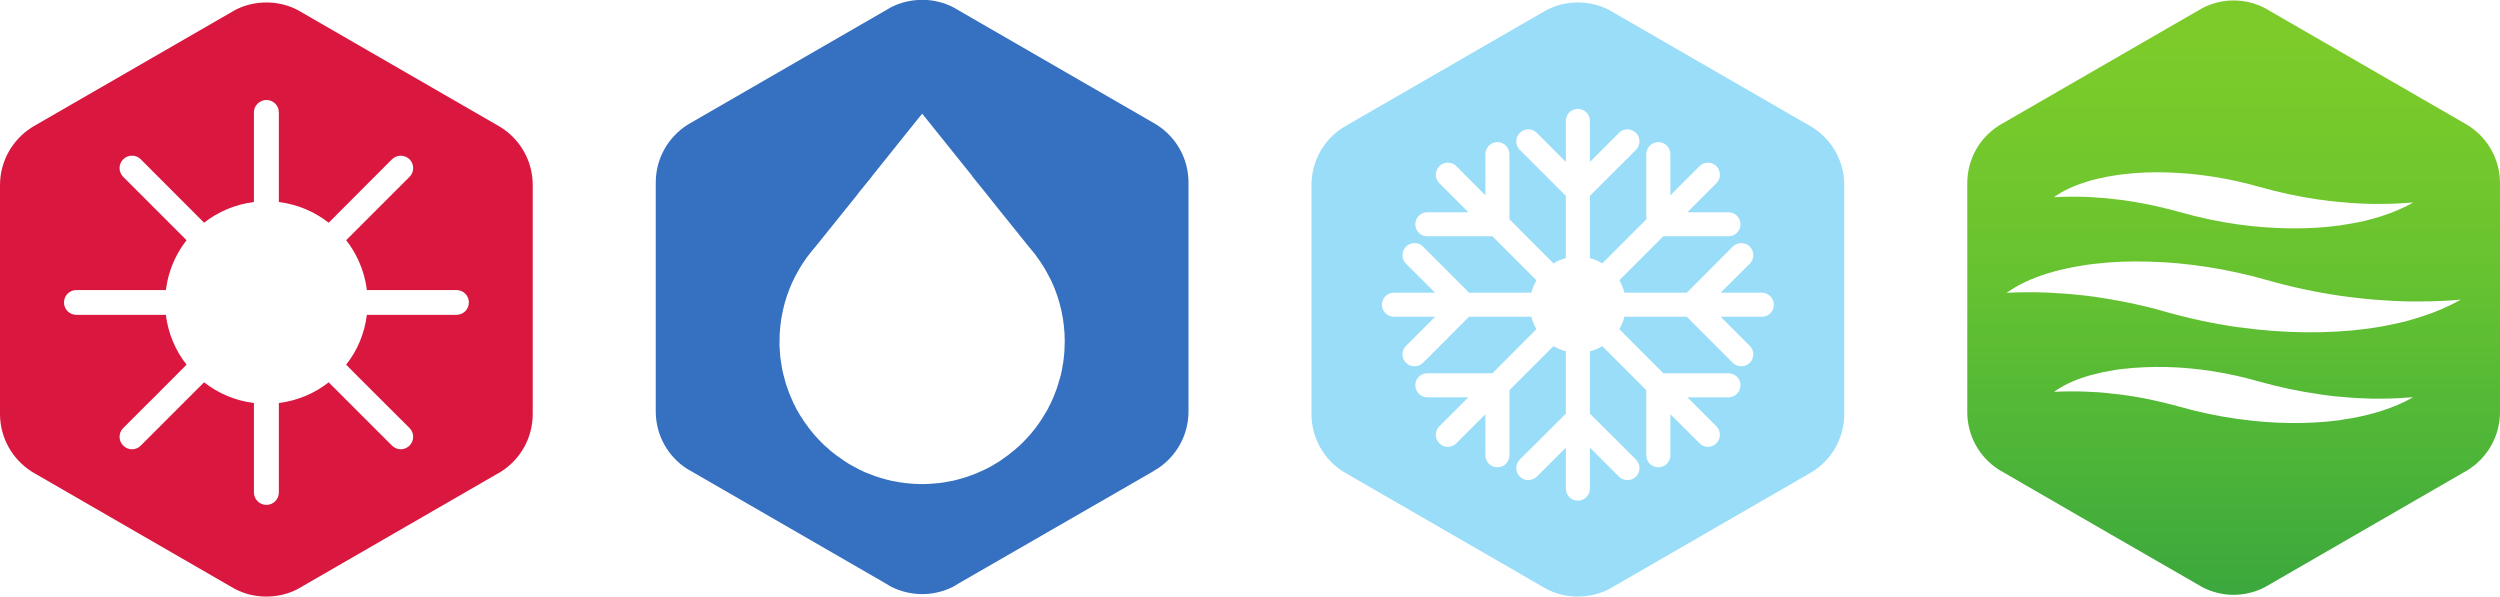
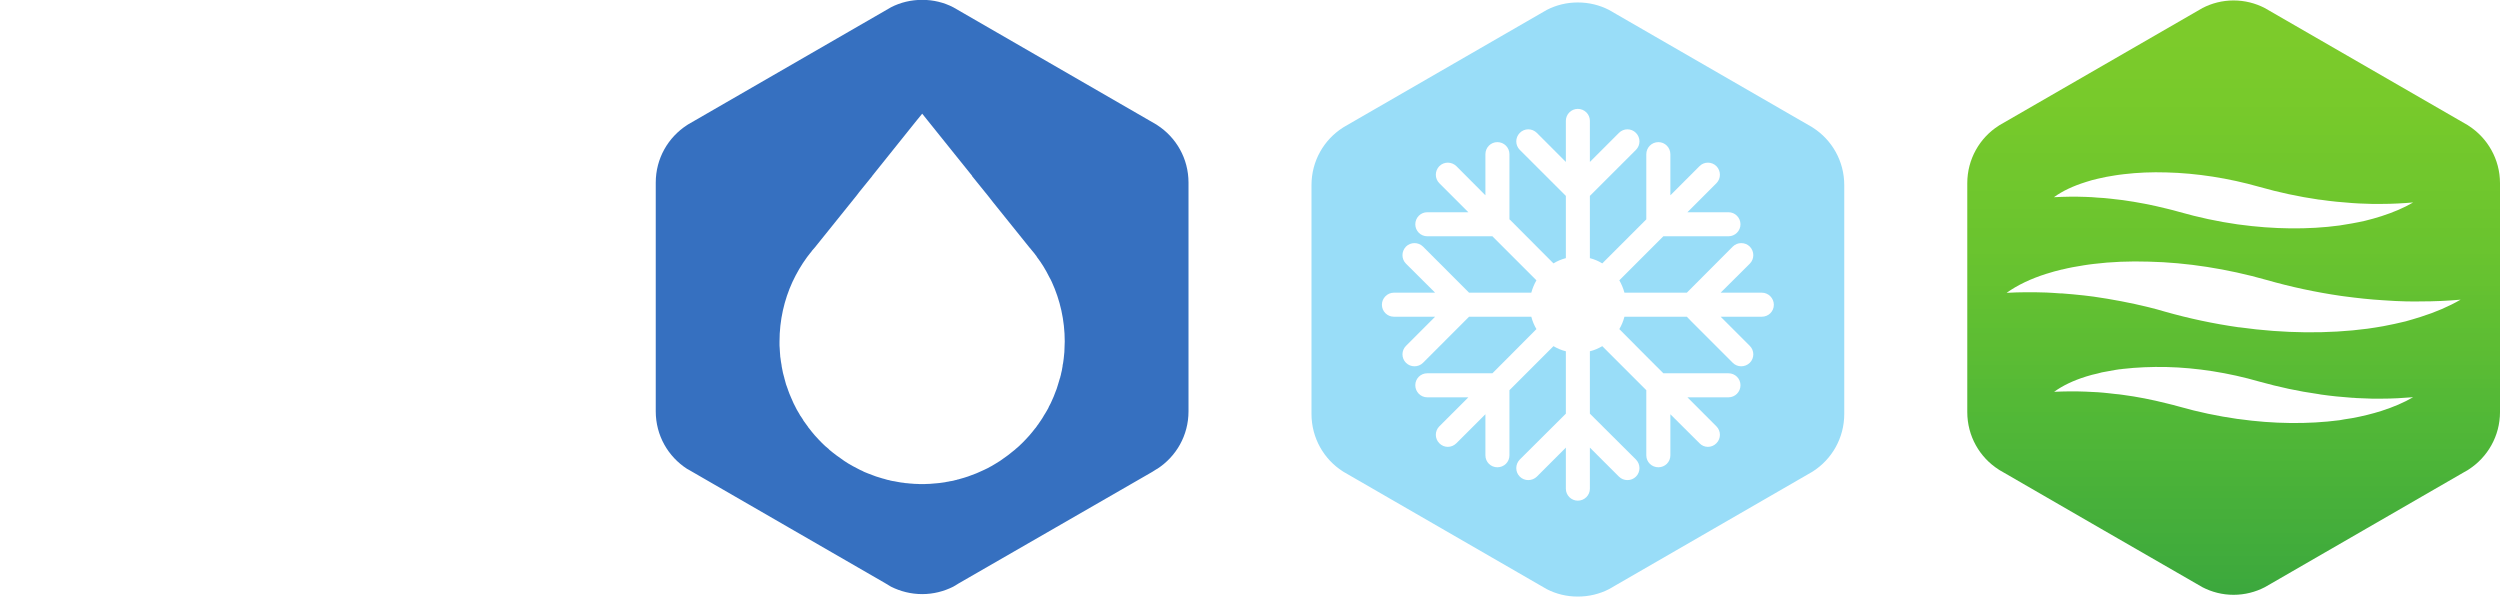
<svg xmlns="http://www.w3.org/2000/svg" xmlns:xlink="http://www.w3.org/1999/xlink" height="16.0" preserveAspectRatio="xMidYMid meet" version="1.0" viewBox="0.0 0.0 67.0 16.0" width="67.0" zoomAndPan="magnify">
  <defs>
    <clipPath id="a">
      <path d="M 52 0 L 67 0 L 67 15.988 L 52 15.988 Z M 52 0" />
    </clipPath>
    <clipPath id="b">
      <path d="M 64.875 8.492 C 64.742 8.535 64.605 8.574 64.469 8.613 C 64.277 8.66 64.078 8.703 63.871 8.742 C 63.734 8.766 63.594 8.789 63.449 8.809 C 62.395 8.949 61.211 8.938 60.027 8.773 L 59.988 8.77 C 59.328 8.676 58.664 8.535 58.02 8.352 C 57.879 8.309 57.73 8.27 57.586 8.234 C 57.094 8.113 56.598 8.02 56.105 7.949 C 56.02 7.938 55.934 7.93 55.852 7.918 C 55.652 7.895 55.457 7.879 55.258 7.863 C 55.246 7.863 55.23 7.863 55.215 7.863 C 55.094 7.852 54.969 7.848 54.848 7.84 C 54.484 7.828 54.125 7.828 53.777 7.848 C 54.066 7.641 54.426 7.469 54.848 7.336 C 54.852 7.336 54.859 7.332 54.863 7.332 C 54.988 7.293 55.121 7.254 55.258 7.223 C 55.262 7.223 55.262 7.223 55.266 7.223 C 55.453 7.176 55.645 7.141 55.852 7.109 C 55.895 7.102 55.938 7.094 55.98 7.09 C 56.023 7.082 56.062 7.078 56.105 7.074 C 56.578 7.016 57.074 6.996 57.586 7.012 C 58.605 7.035 59.684 7.203 60.734 7.5 C 61.391 7.688 62.062 7.832 62.738 7.93 L 62.82 7.941 C 63.172 7.988 63.523 8.027 63.871 8.047 C 64.082 8.062 64.293 8.074 64.504 8.078 L 64.551 8.078 C 64.66 8.078 64.766 8.082 64.875 8.078 C 65.238 8.078 65.598 8.062 65.945 8.031 C 65.633 8.211 65.273 8.367 64.875 8.492 Z M 63.824 11.012 C 63.578 11.09 63.312 11.156 63.031 11.207 C 62.965 11.219 62.898 11.23 62.832 11.238 C 62.789 11.246 62.742 11.254 62.699 11.262 C 61.863 11.371 60.93 11.363 59.992 11.23 L 59.961 11.227 C 59.438 11.152 58.914 11.043 58.406 10.898 C 58.293 10.867 58.18 10.836 58.062 10.809 C 57.672 10.711 57.281 10.633 56.891 10.582 C 56.824 10.574 56.758 10.562 56.691 10.559 C 56.633 10.551 56.574 10.543 56.516 10.539 C 56.418 10.527 56.32 10.52 56.223 10.512 C 56.113 10.504 56.004 10.5 55.898 10.496 C 55.609 10.484 55.328 10.488 55.051 10.5 C 55.277 10.336 55.562 10.199 55.898 10.094 C 55.902 10.094 55.906 10.094 55.91 10.09 C 56.008 10.059 56.113 10.031 56.223 10.008 C 56.258 9.996 56.293 9.988 56.328 9.98 C 56.445 9.957 56.566 9.934 56.691 9.914 C 56.727 9.91 56.758 9.906 56.793 9.898 C 56.824 9.898 56.855 9.891 56.891 9.887 C 57.266 9.844 57.656 9.828 58.062 9.836 C 58.871 9.855 59.723 9.988 60.551 10.227 C 61.07 10.371 61.602 10.488 62.137 10.562 L 62.203 10.574 C 62.477 10.613 62.758 10.641 63.031 10.66 C 63.074 10.66 63.109 10.664 63.152 10.668 C 63.293 10.676 63.43 10.68 63.57 10.684 C 63.652 10.684 63.738 10.684 63.824 10.684 C 64.113 10.684 64.398 10.668 64.672 10.645 C 64.426 10.789 64.141 10.91 63.824 11.012 Z M 55.051 5.281 C 55.277 5.117 55.562 4.984 55.898 4.879 C 55.902 4.875 55.906 4.875 55.91 4.875 C 56.008 4.844 56.113 4.812 56.223 4.789 C 56.371 4.754 56.527 4.723 56.691 4.699 C 56.727 4.691 56.758 4.688 56.793 4.684 C 56.824 4.68 56.855 4.676 56.891 4.672 C 56.902 4.668 56.91 4.668 56.922 4.668 C 57.285 4.625 57.668 4.609 58.062 4.621 C 58.871 4.641 59.723 4.773 60.551 5.008 C 61.07 5.156 61.602 5.27 62.137 5.348 L 62.203 5.355 C 62.477 5.395 62.758 5.422 63.031 5.441 C 63.094 5.445 63.16 5.449 63.223 5.453 C 63.34 5.457 63.453 5.461 63.57 5.465 C 63.652 5.465 63.738 5.465 63.824 5.465 C 64.113 5.465 64.398 5.449 64.672 5.426 C 64.426 5.57 64.141 5.691 63.824 5.793 C 63.68 5.84 63.535 5.879 63.379 5.918 C 63.266 5.941 63.152 5.969 63.031 5.988 C 62.922 6.008 62.812 6.027 62.699 6.043 C 61.863 6.156 60.93 6.145 59.992 6.016 L 59.961 6.012 C 59.438 5.938 58.914 5.824 58.406 5.68 C 58.293 5.648 58.18 5.617 58.062 5.59 C 57.672 5.492 57.281 5.418 56.891 5.363 C 56.824 5.355 56.758 5.348 56.691 5.34 C 56.645 5.332 56.598 5.328 56.555 5.324 C 56.445 5.312 56.332 5.301 56.223 5.297 C 56.113 5.285 56.004 5.281 55.898 5.277 C 55.609 5.266 55.328 5.27 55.051 5.285 Z M 66.16 3.371 C 66.152 3.363 66.145 3.359 66.137 3.355 L 60.695 0.215 C 60.445 0.086 60.16 0.012 59.859 0.012 C 59.559 0.012 59.277 0.086 59.027 0.215 L 53.586 3.355 C 53.578 3.359 53.57 3.363 53.562 3.371 C 53.055 3.695 52.723 4.266 52.723 4.91 L 52.723 11.043 C 52.723 11.688 53.055 12.258 53.562 12.582 C 53.57 12.59 53.578 12.594 53.586 12.598 L 56.289 14.16 L 58.871 15.648 L 59.027 15.738 C 59.277 15.867 59.559 15.941 59.859 15.941 C 60.16 15.941 60.445 15.867 60.695 15.738 L 60.852 15.648 L 66.027 12.66 L 66.137 12.598 C 66.145 12.594 66.152 12.59 66.16 12.582 C 66.664 12.258 67 11.688 67 11.043 L 67 4.91 C 67 4.266 66.664 3.695 66.16 3.371 Z M 66.16 3.371" />
    </clipPath>
    <clipPath id="c">
      <path d="M 64.875 8.492 C 64.742 8.535 64.605 8.574 64.469 8.613 C 64.277 8.66 64.078 8.703 63.871 8.742 C 63.734 8.766 63.594 8.789 63.449 8.809 C 62.395 8.949 61.211 8.938 60.027 8.773 L 59.988 8.77 C 59.328 8.676 58.664 8.535 58.02 8.352 C 57.879 8.309 57.73 8.27 57.586 8.234 C 57.094 8.113 56.598 8.02 56.105 7.949 C 56.02 7.938 55.934 7.93 55.852 7.918 C 55.652 7.895 55.457 7.879 55.258 7.863 C 55.246 7.863 55.23 7.863 55.215 7.863 C 55.094 7.852 54.969 7.848 54.848 7.84 C 54.484 7.828 54.125 7.828 53.777 7.848 C 54.066 7.641 54.426 7.469 54.848 7.336 C 54.852 7.336 54.859 7.332 54.863 7.332 C 54.988 7.293 55.121 7.254 55.258 7.223 C 55.262 7.223 55.262 7.223 55.266 7.223 C 55.453 7.176 55.645 7.141 55.852 7.109 C 55.895 7.102 55.938 7.094 55.98 7.09 C 56.023 7.082 56.062 7.078 56.105 7.074 C 56.578 7.016 57.074 6.996 57.586 7.012 C 58.605 7.035 59.684 7.203 60.734 7.5 C 61.391 7.688 62.062 7.832 62.738 7.93 L 62.82 7.941 C 63.172 7.988 63.523 8.027 63.871 8.047 C 64.082 8.062 64.293 8.074 64.504 8.078 L 64.551 8.078 C 64.66 8.078 64.766 8.082 64.875 8.078 C 65.238 8.078 65.598 8.062 65.945 8.031 C 65.633 8.211 65.273 8.367 64.875 8.492 Z M 63.824 11.012 C 63.578 11.09 63.312 11.156 63.031 11.207 C 62.965 11.219 62.898 11.23 62.832 11.238 C 62.789 11.246 62.742 11.254 62.699 11.262 C 61.863 11.371 60.93 11.363 59.992 11.23 L 59.961 11.227 C 59.438 11.152 58.914 11.043 58.406 10.898 C 58.293 10.867 58.18 10.836 58.062 10.809 C 57.672 10.711 57.281 10.633 56.891 10.582 C 56.824 10.574 56.758 10.562 56.691 10.559 C 56.633 10.551 56.574 10.543 56.516 10.539 C 56.418 10.527 56.32 10.52 56.223 10.512 C 56.113 10.504 56.004 10.5 55.898 10.496 C 55.609 10.484 55.328 10.488 55.051 10.5 C 55.277 10.336 55.562 10.199 55.898 10.094 C 55.902 10.094 55.906 10.094 55.91 10.09 C 56.008 10.059 56.113 10.031 56.223 10.008 C 56.258 9.996 56.293 9.988 56.328 9.98 C 56.445 9.957 56.566 9.934 56.691 9.914 C 56.727 9.91 56.758 9.906 56.793 9.898 C 56.824 9.898 56.855 9.891 56.891 9.887 C 57.266 9.844 57.656 9.828 58.062 9.836 C 58.871 9.855 59.723 9.988 60.551 10.227 C 61.07 10.371 61.602 10.488 62.137 10.562 L 62.203 10.574 C 62.477 10.613 62.758 10.641 63.031 10.66 C 63.074 10.66 63.109 10.664 63.152 10.668 C 63.293 10.676 63.43 10.68 63.57 10.684 C 63.652 10.684 63.738 10.684 63.824 10.684 C 64.113 10.684 64.398 10.668 64.672 10.645 C 64.426 10.789 64.141 10.91 63.824 11.012 Z M 55.051 5.281 C 55.277 5.117 55.562 4.984 55.898 4.879 C 55.902 4.875 55.906 4.875 55.91 4.875 C 56.008 4.844 56.113 4.812 56.223 4.789 C 56.371 4.754 56.527 4.723 56.691 4.699 C 56.727 4.691 56.758 4.688 56.793 4.684 C 56.824 4.68 56.855 4.676 56.891 4.672 C 56.902 4.668 56.91 4.668 56.922 4.668 C 57.285 4.625 57.668 4.609 58.062 4.621 C 58.871 4.641 59.723 4.773 60.551 5.008 C 61.07 5.156 61.602 5.27 62.137 5.348 L 62.203 5.355 C 62.477 5.395 62.758 5.422 63.031 5.441 C 63.094 5.445 63.16 5.449 63.223 5.453 C 63.34 5.457 63.453 5.461 63.57 5.465 C 63.652 5.465 63.738 5.465 63.824 5.465 C 64.113 5.465 64.398 5.449 64.672 5.426 C 64.426 5.57 64.141 5.691 63.824 5.793 C 63.68 5.84 63.535 5.879 63.379 5.918 C 63.266 5.941 63.152 5.969 63.031 5.988 C 62.922 6.008 62.812 6.027 62.699 6.043 C 61.863 6.156 60.93 6.145 59.992 6.016 L 59.961 6.012 C 59.438 5.938 58.914 5.824 58.406 5.68 C 58.293 5.648 58.18 5.617 58.062 5.59 C 57.672 5.492 57.281 5.418 56.891 5.363 C 56.824 5.355 56.758 5.348 56.691 5.34 C 56.645 5.332 56.598 5.328 56.555 5.324 C 56.445 5.312 56.332 5.301 56.223 5.297 C 56.113 5.285 56.004 5.281 55.898 5.277 C 55.609 5.266 55.328 5.27 55.051 5.285 Z M 66.16 3.371 C 66.152 3.363 66.145 3.359 66.137 3.355 L 60.695 0.215 C 60.445 0.086 60.16 0.012 59.859 0.012 C 59.559 0.012 59.277 0.086 59.027 0.215 L 53.586 3.355 C 53.578 3.359 53.57 3.363 53.562 3.371 C 53.055 3.695 52.723 4.266 52.723 4.91 L 52.723 11.043 C 52.723 11.688 53.055 12.258 53.562 12.582 C 53.57 12.59 53.578 12.594 53.586 12.598 L 56.289 14.16 L 58.871 15.648 L 59.027 15.738 C 59.277 15.867 59.559 15.941 59.859 15.941 C 60.16 15.941 60.445 15.867 60.695 15.738 L 60.852 15.648 L 66.027 12.66 L 66.137 12.598 C 66.145 12.594 66.152 12.59 66.16 12.582 C 66.664 12.258 67 11.688 67 11.043 L 67 4.91 C 67 4.266 66.664 3.695 66.16 3.371" />
    </clipPath>
    <clipPath id="e">
-       <path d="M 0 0 L 15 0 L 15 15.988 L 0 15.988 Z M 0 0" />
-     </clipPath>
+       </clipPath>
    <clipPath id="f">
      <path d="M 17 0 L 32 0 L 32 15.988 L 17 15.988 Z M 17 0" />
    </clipPath>
    <clipPath id="g">
      <path d="M 35 0 L 50 0 L 50 15.988 L 35 15.988 Z M 35 0" />
    </clipPath>
    <linearGradient gradientTransform="rotate(90 29.923 29.937) scale(15.926)" gradientUnits="userSpaceOnUse" id="d" x1="0" x2="1" xlink:actuate="onLoad" xlink:show="other" xlink:type="simple" y1="0" y2="0">
      <stop offset="0" stop-color="#7ccb2b" />
      <stop offset=".063" stop-color="#7ccb2b" />
      <stop offset=".094" stop-color="#7bcb2b" />
      <stop offset=".109" stop-color="#7aca2b" />
      <stop offset=".125" stop-color="#7aca2b" />
      <stop offset=".141" stop-color="#79ca2b" />
      <stop offset=".156" stop-color="#78ca2b" />
      <stop offset=".172" stop-color="#78ca2b" />
      <stop offset=".188" stop-color="#77c92b" />
      <stop offset=".203" stop-color="#76c92b" />
      <stop offset=".219" stop-color="#75c92b" />
      <stop offset=".234" stop-color="#74c82c" />
      <stop offset=".25" stop-color="#73c82c" />
      <stop offset=".266" stop-color="#72c72c" />
      <stop offset=".281" stop-color="#71c72d" />
      <stop offset=".297" stop-color="#71c72d" />
      <stop offset=".313" stop-color="#70c72d" />
      <stop offset=".328" stop-color="#6fc62d" />
      <stop offset=".344" stop-color="#6ec62e" />
      <stop offset=".359" stop-color="#6dc52e" />
      <stop offset=".375" stop-color="#6cc52e" />
      <stop offset=".391" stop-color="#6bc42e" />
      <stop offset=".406" stop-color="#6ac42f" />
      <stop offset=".414" stop-color="#6ac42f" />
      <stop offset=".422" stop-color="#6ac42f" />
      <stop offset=".43" stop-color="#69c32f" />
      <stop offset=".438" stop-color="#68c32f" />
      <stop offset=".453" stop-color="#67c230" />
      <stop offset=".469" stop-color="#66c230" />
      <stop offset=".477" stop-color="#66c230" />
      <stop offset=".484" stop-color="#65c130" />
      <stop offset=".492" stop-color="#64c131" />
      <stop offset=".5" stop-color="#63c031" />
      <stop offset=".508" stop-color="#63c031" />
      <stop offset=".516" stop-color="#62c031" />
      <stop offset=".523" stop-color="#61bf32" />
      <stop offset=".531" stop-color="#60bf32" />
      <stop offset=".539" stop-color="#60bf32" />
      <stop offset=".547" stop-color="#5fbf32" />
      <stop offset=".555" stop-color="#5ebe33" />
      <stop offset=".563" stop-color="#5ebd33" />
      <stop offset=".578" stop-color="#5dbd33" />
      <stop offset=".586" stop-color="#5cbd33" />
      <stop offset=".594" stop-color="#5cbc33" />
      <stop offset=".602" stop-color="#5bbc34" />
      <stop offset=".609" stop-color="#5abc34" />
      <stop offset=".617" stop-color="#59bb34" />
      <stop offset=".625" stop-color="#59bb34" />
      <stop offset=".633" stop-color="#58bb35" />
      <stop offset=".641" stop-color="#57ba35" />
      <stop offset=".648" stop-color="#56ba35" />
      <stop offset=".656" stop-color="#55b936" />
      <stop offset=".672" stop-color="#54b936" />
      <stop offset=".68" stop-color="#54b936" />
      <stop offset=".688" stop-color="#53b936" />
      <stop offset=".695" stop-color="#52b836" />
      <stop offset=".703" stop-color="#51b837" />
      <stop offset=".719" stop-color="#51b737" />
      <stop offset=".734" stop-color="#50b637" />
      <stop offset=".742" stop-color="#4fb637" />
      <stop offset=".75" stop-color="#4fb638" />
      <stop offset=".758" stop-color="#4eb538" />
      <stop offset=".766" stop-color="#4db538" />
      <stop offset=".781" stop-color="#4cb438" />
      <stop offset=".797" stop-color="#4bb338" />
      <stop offset=".805" stop-color="#4ab239" />
      <stop offset=".813" stop-color="#4ab239" />
      <stop offset=".82" stop-color="#49b139" />
      <stop offset=".828" stop-color="#48b139" />
      <stop offset=".844" stop-color="#47b03a" />
      <stop offset=".852" stop-color="#47b03a" />
      <stop offset=".859" stop-color="#46af3a" />
      <stop offset=".867" stop-color="#46af3a" />
      <stop offset=".875" stop-color="#45ae3a" />
      <stop offset=".883" stop-color="#44ae3b" />
      <stop offset=".891" stop-color="#44ae3b" />
      <stop offset=".898" stop-color="#43ad3b" />
      <stop offset=".906" stop-color="#42ad3b" />
      <stop offset=".922" stop-color="#41ac3b" />
      <stop offset=".93" stop-color="#41ac3c" />
      <stop offset=".938" stop-color="#40ab3c" />
      <stop offset=".945" stop-color="#40ab3c" />
      <stop offset=".953" stop-color="#3faa3c" />
      <stop offset=".969" stop-color="#3eaa3c" />
      <stop offset=".977" stop-color="#3da93d" />
      <stop offset=".984" stop-color="#3da83d" />
      <stop offset=".992" stop-color="#3ca83d" />
      <stop offset="1" stop-color="#3ba83d" />
    </linearGradient>
  </defs>
  <g>
    <g clip-path="url(#a)">
      <g clip-path="url(#b)">
        <g clip-path="url(#c)">
          <path d="M 67 0.012 L 52.723 0.012 L 52.723 15.941 L 67 15.941 Z M 67 0.012" fill="url(#d)" />
        </g>
      </g>
    </g>
    <g clip-path="url(#e)" id="change1_1">
-       <path d="M 12.23 8.438 L 9.832 8.438 C 9.77 8.941 9.574 9.398 9.277 9.773 L 9.613 10.113 L 10.977 11.473 C 11.105 11.602 11.105 11.812 10.977 11.941 C 10.844 12.074 10.637 12.074 10.504 11.941 L 8.809 10.246 C 8.43 10.543 7.973 10.738 7.473 10.801 L 7.473 13.199 C 7.473 13.383 7.324 13.531 7.141 13.531 C 6.957 13.531 6.805 13.383 6.805 13.199 L 6.805 10.801 C 6.305 10.738 5.848 10.543 5.469 10.246 L 3.773 11.941 C 3.645 12.074 3.434 12.074 3.301 11.941 C 3.172 11.812 3.172 11.602 3.301 11.473 L 3.895 10.879 L 4.082 10.695 L 5 9.773 C 4.703 9.398 4.508 8.941 4.445 8.438 L 2.047 8.438 C 1.863 8.438 1.715 8.289 1.715 8.105 C 1.715 7.922 1.863 7.773 2.047 7.773 L 4.445 7.773 C 4.457 7.688 4.473 7.605 4.488 7.523 C 4.578 7.121 4.754 6.75 5 6.438 L 3.301 4.738 C 3.172 4.609 3.172 4.398 3.301 4.27 C 3.434 4.137 3.645 4.141 3.773 4.27 L 5.469 5.969 C 5.848 5.672 6.305 5.477 6.805 5.414 L 6.805 3.012 C 6.805 2.828 6.957 2.68 7.141 2.68 C 7.324 2.68 7.473 2.828 7.473 3.012 L 7.473 5.414 C 7.973 5.477 8.43 5.672 8.809 5.969 L 10.504 4.27 C 10.637 4.141 10.844 4.141 10.977 4.27 C 11.105 4.402 11.105 4.609 10.977 4.738 L 9.277 6.438 C 9.523 6.75 9.699 7.121 9.789 7.523 C 9.809 7.605 9.82 7.688 9.832 7.773 L 12.23 7.773 C 12.418 7.773 12.566 7.922 12.566 8.105 C 12.566 8.289 12.418 8.438 12.23 8.438 Z M 13.438 3.422 C 13.43 3.418 13.422 3.41 13.414 3.406 L 7.973 0.266 C 7.723 0.137 7.438 0.066 7.141 0.066 C 6.84 0.066 6.555 0.137 6.305 0.266 L 0.863 3.406 C 0.855 3.41 0.848 3.418 0.84 3.422 C 0.336 3.746 0 4.316 0 4.961 L 0 11.094 C 0 11.738 0.336 12.309 0.84 12.633 C 0.848 12.637 0.855 12.645 0.863 12.648 L 3.57 14.211 L 6.148 15.699 L 6.305 15.789 C 6.555 15.918 6.84 15.988 7.141 15.988 C 7.438 15.988 7.723 15.918 7.973 15.789 L 8.129 15.699 L 13.305 12.711 L 13.414 12.648 C 13.422 12.645 13.43 12.637 13.438 12.633 C 13.945 12.309 14.277 11.738 14.277 11.094 L 14.277 4.961 C 14.277 4.316 13.945 3.746 13.438 3.422" fill="#da183f" />
-     </g>
+       </g>
    <g clip-path="url(#f)" id="change2_1">
      <path d="M 28.531 9.262 C 28.531 9.375 28.523 9.492 28.508 9.605 C 28.504 9.633 28.5 9.664 28.496 9.695 C 28.492 9.723 28.488 9.754 28.48 9.781 C 28.477 9.809 28.477 9.832 28.469 9.859 C 28.465 9.883 28.461 9.906 28.457 9.93 C 28.453 9.953 28.445 9.977 28.441 9.996 C 28.438 10.016 28.434 10.035 28.43 10.051 C 28.422 10.078 28.414 10.102 28.41 10.129 C 28.41 10.129 28.41 10.133 28.406 10.133 C 28.391 10.188 28.375 10.246 28.355 10.305 C 28.344 10.348 28.328 10.387 28.316 10.43 C 28.312 10.434 28.312 10.441 28.309 10.445 C 28.266 10.57 28.215 10.688 28.16 10.805 C 28.152 10.82 28.141 10.84 28.133 10.855 C 28.133 10.863 28.129 10.871 28.121 10.875 C 28.113 10.898 28.102 10.918 28.094 10.938 C 28.082 10.961 28.07 10.98 28.059 11 C 28.047 11.023 28.035 11.043 28.02 11.066 C 28.004 11.094 27.988 11.121 27.969 11.148 C 27.969 11.156 27.965 11.16 27.957 11.168 C 27.945 11.195 27.93 11.215 27.914 11.238 L 27.902 11.258 C 27.895 11.27 27.891 11.277 27.883 11.285 C 27.863 11.312 27.848 11.336 27.832 11.359 C 27.828 11.363 27.828 11.363 27.828 11.367 C 27.816 11.379 27.809 11.395 27.797 11.406 C 27.793 11.414 27.789 11.418 27.785 11.426 C 27.773 11.438 27.766 11.453 27.754 11.469 C 27.75 11.473 27.746 11.477 27.742 11.48 C 27.719 11.512 27.695 11.543 27.668 11.574 C 27.641 11.605 27.613 11.637 27.586 11.672 C 27.586 11.672 27.586 11.672 27.582 11.676 C 27.555 11.707 27.527 11.738 27.496 11.77 C 27.465 11.801 27.438 11.832 27.406 11.863 C 27.375 11.895 27.344 11.922 27.312 11.953 C 27.301 11.961 27.289 11.973 27.281 11.98 C 27.27 11.992 27.258 12 27.246 12.012 C 27.246 12.012 27.242 12.016 27.238 12.016 C 27.234 12.023 27.223 12.031 27.215 12.035 L 27.215 12.039 C 27.215 12.039 27.215 12.043 27.211 12.043 C 27.18 12.07 27.148 12.094 27.113 12.121 C 27.047 12.176 26.977 12.23 26.906 12.277 C 26.871 12.305 26.836 12.328 26.801 12.352 C 26.766 12.375 26.727 12.398 26.688 12.422 C 26.652 12.445 26.613 12.465 26.578 12.488 C 26.543 12.508 26.508 12.523 26.477 12.543 C 26.441 12.562 26.406 12.578 26.371 12.594 C 26.355 12.602 26.34 12.609 26.32 12.617 C 26.285 12.633 26.25 12.648 26.215 12.664 C 26.199 12.672 26.18 12.68 26.16 12.688 C 26.02 12.746 25.871 12.797 25.723 12.836 C 25.703 12.844 25.684 12.848 25.66 12.852 C 25.656 12.855 25.648 12.855 25.641 12.859 C 25.629 12.863 25.617 12.867 25.602 12.867 C 25.59 12.871 25.574 12.875 25.562 12.879 C 25.527 12.887 25.492 12.895 25.457 12.898 C 25.43 12.906 25.402 12.91 25.371 12.914 C 25.344 12.922 25.316 12.926 25.285 12.93 C 25.25 12.934 25.215 12.938 25.176 12.945 C 25.148 12.949 25.117 12.949 25.09 12.953 C 25.055 12.957 25.023 12.961 24.992 12.961 C 24.953 12.965 24.914 12.969 24.871 12.969 C 24.863 12.969 24.859 12.969 24.852 12.969 C 24.828 12.969 24.805 12.973 24.781 12.973 C 24.766 12.973 24.75 12.973 24.734 12.973 L 24.715 12.973 C 24.691 12.973 24.668 12.973 24.645 12.973 C 24.621 12.973 24.598 12.969 24.574 12.969 C 24.566 12.969 24.559 12.969 24.555 12.969 C 24.512 12.969 24.473 12.965 24.434 12.961 C 24.402 12.961 24.371 12.957 24.34 12.953 C 24.309 12.949 24.277 12.949 24.246 12.945 C 24.242 12.941 24.238 12.941 24.234 12.941 C 24.203 12.938 24.172 12.934 24.141 12.93 C 24.109 12.926 24.082 12.922 24.051 12.914 C 24.023 12.91 23.996 12.906 23.969 12.898 C 23.934 12.895 23.898 12.887 23.863 12.879 C 23.852 12.875 23.836 12.871 23.824 12.867 C 23.809 12.867 23.797 12.863 23.781 12.859 C 23.77 12.855 23.758 12.852 23.742 12.848 C 23.73 12.844 23.719 12.84 23.703 12.836 C 23.664 12.828 23.629 12.816 23.594 12.805 C 23.555 12.793 23.516 12.781 23.48 12.77 C 23.449 12.758 23.414 12.746 23.383 12.734 C 23.34 12.719 23.301 12.703 23.262 12.688 L 23.156 12.645 C 23.121 12.625 23.09 12.609 23.051 12.594 C 22.984 12.562 22.914 12.523 22.848 12.488 C 22.812 12.465 22.773 12.445 22.734 12.422 C 22.699 12.398 22.664 12.375 22.625 12.352 C 22.59 12.328 22.555 12.305 22.52 12.277 C 22.449 12.23 22.379 12.176 22.309 12.121 C 22.293 12.109 22.277 12.094 22.262 12.082 C 22.258 12.078 22.254 12.074 22.246 12.07 C 22.234 12.062 22.227 12.051 22.215 12.043 C 22.215 12.039 22.211 12.039 22.211 12.035 C 22.176 12.008 22.145 11.98 22.113 11.953 C 22.082 11.922 22.051 11.895 22.02 11.863 C 21.988 11.832 21.961 11.801 21.93 11.77 C 21.902 11.738 21.871 11.707 21.844 11.676 C 21.844 11.676 21.84 11.672 21.84 11.672 C 21.812 11.637 21.785 11.605 21.758 11.574 C 21.734 11.543 21.707 11.512 21.684 11.48 C 21.68 11.477 21.68 11.477 21.68 11.473 C 21.676 11.473 21.676 11.473 21.676 11.469 C 21.676 11.469 21.672 11.469 21.672 11.469 C 21.668 11.457 21.66 11.449 21.656 11.441 C 21.637 11.418 21.617 11.391 21.602 11.367 C 21.578 11.332 21.555 11.301 21.531 11.27 C 21.531 11.266 21.527 11.262 21.527 11.258 C 21.52 11.25 21.516 11.242 21.512 11.234 C 21.492 11.207 21.477 11.184 21.461 11.156 C 21.457 11.152 21.457 11.152 21.453 11.148 C 21.438 11.121 21.422 11.094 21.406 11.066 C 21.391 11.039 21.371 11.008 21.355 10.98 C 21.328 10.922 21.297 10.863 21.266 10.805 C 21.242 10.754 21.219 10.703 21.199 10.652 C 21.168 10.582 21.141 10.516 21.117 10.445 C 21.117 10.441 21.113 10.434 21.113 10.43 C 21.098 10.387 21.082 10.344 21.066 10.301 C 21.051 10.246 21.035 10.188 21.02 10.133 C 21.02 10.133 21.02 10.129 21.02 10.129 C 21.008 10.086 20.996 10.043 20.984 9.996 C 20.977 9.953 20.965 9.906 20.957 9.859 C 20.953 9.832 20.945 9.809 20.945 9.781 C 20.938 9.754 20.934 9.723 20.93 9.695 C 20.926 9.664 20.922 9.633 20.918 9.605 C 20.914 9.59 20.914 9.57 20.91 9.555 C 20.91 9.551 20.91 9.547 20.91 9.543 C 20.906 9.508 20.902 9.473 20.902 9.438 C 20.898 9.398 20.895 9.359 20.895 9.32 C 20.895 9.301 20.891 9.281 20.891 9.262 C 20.891 9.223 20.891 9.188 20.891 9.152 C 20.891 8.582 21.016 8.039 21.238 7.555 C 21.348 7.32 21.477 7.098 21.629 6.891 L 21.633 6.887 C 21.648 6.867 21.656 6.852 21.672 6.836 C 21.68 6.824 21.691 6.812 21.699 6.801 C 21.703 6.797 21.703 6.793 21.707 6.789 C 21.707 6.789 21.711 6.785 21.711 6.785 L 21.758 6.727 C 21.758 6.727 21.758 6.727 21.758 6.723 C 21.785 6.691 21.812 6.66 21.84 6.629 L 22.801 5.434 L 22.965 5.23 L 23.027 5.148 L 23.375 4.719 L 23.375 4.715 L 24.383 3.457 L 24.562 3.234 L 24.715 3.047 L 25.668 4.234 L 26.055 4.715 L 26.051 4.719 L 26.398 5.148 L 26.465 5.23 L 26.625 5.434 L 27.586 6.629 C 27.613 6.66 27.641 6.691 27.664 6.723 L 27.668 6.727 L 27.715 6.785 L 27.719 6.789 L 27.738 6.812 C 27.742 6.82 27.746 6.824 27.75 6.832 L 27.754 6.836 C 27.77 6.852 27.781 6.867 27.789 6.887 C 27.918 7.055 28.027 7.234 28.121 7.426 C 28.145 7.465 28.168 7.512 28.188 7.555 C 28.41 8.039 28.535 8.582 28.535 9.152 C 28.535 9.188 28.535 9.223 28.531 9.262 Z M 31.012 3.352 C 31.004 3.348 30.996 3.344 30.988 3.336 L 25.547 0.195 C 25.297 0.066 25.016 -0.004 24.715 -0.004 C 24.414 -0.004 24.129 0.066 23.879 0.195 L 18.438 3.336 C 18.43 3.344 18.422 3.348 18.414 3.352 C 17.906 3.68 17.574 4.246 17.574 4.895 L 17.574 11.023 C 17.574 11.672 17.906 12.238 18.414 12.566 C 18.422 12.57 18.43 12.574 18.438 12.578 L 21.145 14.141 L 23.723 15.629 L 23.879 15.723 C 24.129 15.848 24.414 15.922 24.715 15.922 C 25.016 15.922 25.297 15.848 25.547 15.723 L 25.703 15.629 L 30.883 12.645 L 30.988 12.578 C 30.996 12.574 31.004 12.57 31.012 12.566 C 31.52 12.238 31.852 11.672 31.852 11.023 L 31.852 4.895 C 31.852 4.246 31.52 3.68 31.012 3.352" fill="#3670c0" />
    </g>
    <g clip-path="url(#g)" id="change3_1">
      <path d="M 47.445 8.395 C 47.387 8.453 47.305 8.488 47.219 8.488 C 47.215 8.488 47.215 8.488 47.215 8.488 L 46.113 8.488 L 46.895 9.27 C 47.02 9.395 47.02 9.598 46.895 9.723 C 46.766 9.848 46.562 9.848 46.438 9.723 L 45.34 8.625 L 45.207 8.488 L 43.535 8.488 C 43.504 8.609 43.457 8.719 43.398 8.82 L 44.121 9.547 L 44.578 10.004 L 46.324 10.004 C 46.5 10.004 46.645 10.145 46.645 10.324 C 46.645 10.504 46.5 10.648 46.324 10.648 L 45.223 10.648 L 46 11.426 C 46.125 11.551 46.125 11.754 46 11.879 C 45.875 12.008 45.668 12.008 45.547 11.879 L 44.766 11.102 L 44.766 12.203 C 44.766 12.383 44.621 12.523 44.445 12.523 C 44.266 12.523 44.121 12.383 44.121 12.203 L 44.121 10.457 L 42.941 9.277 C 42.84 9.336 42.727 9.387 42.609 9.414 L 42.609 11.086 L 43.844 12.316 C 43.969 12.445 43.969 12.648 43.844 12.773 C 43.719 12.898 43.512 12.898 43.387 12.773 L 42.609 11.996 L 42.609 13.098 C 42.609 13.273 42.465 13.418 42.285 13.418 C 42.109 13.418 41.965 13.273 41.965 13.098 L 41.965 11.996 L 41.188 12.773 C 41.059 12.898 40.855 12.898 40.73 12.773 C 40.605 12.648 40.605 12.445 40.73 12.316 L 41.832 11.219 L 41.965 11.086 L 41.965 9.414 C 41.848 9.387 41.734 9.336 41.633 9.277 L 40.453 10.457 L 40.453 12.203 C 40.453 12.383 40.309 12.523 40.129 12.523 C 39.953 12.523 39.809 12.383 39.809 12.203 L 39.809 11.102 L 39.031 11.879 C 38.902 12.008 38.699 12.008 38.574 11.879 C 38.449 11.754 38.449 11.551 38.574 11.426 L 39.352 10.648 L 38.25 10.648 C 38.074 10.648 37.93 10.504 37.93 10.324 C 37.93 10.145 38.074 10.004 38.25 10.004 L 39.996 10.004 L 40.453 9.547 L 41.176 8.82 C 41.117 8.719 41.07 8.609 41.039 8.488 L 39.371 8.488 L 38.137 9.723 C 38.012 9.848 37.805 9.848 37.68 9.723 C 37.555 9.598 37.555 9.395 37.68 9.27 L 38.461 8.488 L 37.355 8.488 C 37.18 8.488 37.035 8.344 37.035 8.168 C 37.035 8.078 37.07 8 37.129 7.941 C 37.188 7.879 37.27 7.844 37.355 7.844 C 37.355 7.844 37.355 7.844 37.359 7.844 L 38.461 7.844 L 37.68 7.066 C 37.555 6.941 37.555 6.738 37.68 6.609 C 37.805 6.484 38.012 6.484 38.137 6.609 L 39.371 7.844 L 41.039 7.844 C 41.07 7.727 41.117 7.617 41.176 7.512 L 39.996 6.332 L 38.25 6.332 C 38.074 6.332 37.93 6.188 37.93 6.012 C 37.93 5.832 38.074 5.688 38.25 5.688 L 39.352 5.688 L 38.574 4.91 C 38.449 4.785 38.449 4.582 38.574 4.453 C 38.699 4.328 38.902 4.328 39.031 4.453 L 39.809 5.234 L 39.809 4.133 C 39.809 3.953 39.953 3.809 40.129 3.809 C 40.309 3.809 40.453 3.953 40.453 4.133 L 40.453 5.879 L 40.473 5.895 L 41.633 7.059 C 41.734 6.996 41.848 6.949 41.965 6.918 L 41.965 5.25 L 40.73 4.016 C 40.605 3.891 40.605 3.688 40.73 3.562 C 40.855 3.434 41.059 3.434 41.188 3.562 L 41.965 4.34 L 41.965 3.238 C 41.965 3.062 42.109 2.918 42.285 2.918 C 42.465 2.918 42.609 3.062 42.609 3.238 L 42.609 4.34 L 43.387 3.562 C 43.512 3.434 43.719 3.434 43.844 3.562 C 43.969 3.688 43.969 3.891 43.844 4.016 L 42.609 5.25 L 42.609 6.918 C 42.727 6.949 42.84 6.996 42.941 7.059 L 44.121 5.879 L 44.121 4.133 C 44.121 3.953 44.266 3.809 44.445 3.809 C 44.621 3.809 44.766 3.953 44.766 4.133 L 44.766 5.234 L 45.547 4.453 C 45.668 4.328 45.875 4.328 46 4.453 C 46.125 4.582 46.125 4.785 46 4.91 L 45.223 5.688 L 46.324 5.688 C 46.5 5.688 46.645 5.832 46.645 6.012 C 46.645 6.188 46.5 6.332 46.324 6.332 L 44.578 6.332 L 43.398 7.512 C 43.457 7.617 43.504 7.727 43.535 7.844 L 45.207 7.844 L 46.438 6.609 C 46.562 6.484 46.77 6.484 46.895 6.609 C 47.02 6.738 47.02 6.941 46.895 7.066 L 46.113 7.844 L 47.219 7.844 C 47.395 7.844 47.539 7.992 47.539 8.168 C 47.539 8.258 47.504 8.336 47.445 8.395 Z M 48.586 3.422 C 48.578 3.418 48.57 3.41 48.562 3.406 L 43.121 0.266 C 42.871 0.137 42.586 0.066 42.285 0.066 C 41.984 0.066 41.703 0.137 41.453 0.266 L 36.012 3.406 C 36.004 3.41 35.996 3.418 35.988 3.422 C 35.48 3.746 35.148 4.316 35.148 4.961 L 35.148 11.094 C 35.148 11.738 35.48 12.309 35.988 12.633 C 35.996 12.637 36.004 12.645 36.012 12.648 L 38.719 14.211 L 41.297 15.699 L 41.453 15.789 C 41.703 15.918 41.984 15.988 42.285 15.988 C 42.586 15.988 42.871 15.918 43.121 15.789 L 43.277 15.699 L 48.453 12.711 L 48.562 12.648 C 48.57 12.645 48.578 12.637 48.586 12.633 C 49.094 12.309 49.426 11.738 49.426 11.094 L 49.426 4.961 C 49.426 4.316 49.094 3.746 48.586 3.422" fill="#99ddf8" />
    </g>
  </g>
</svg>